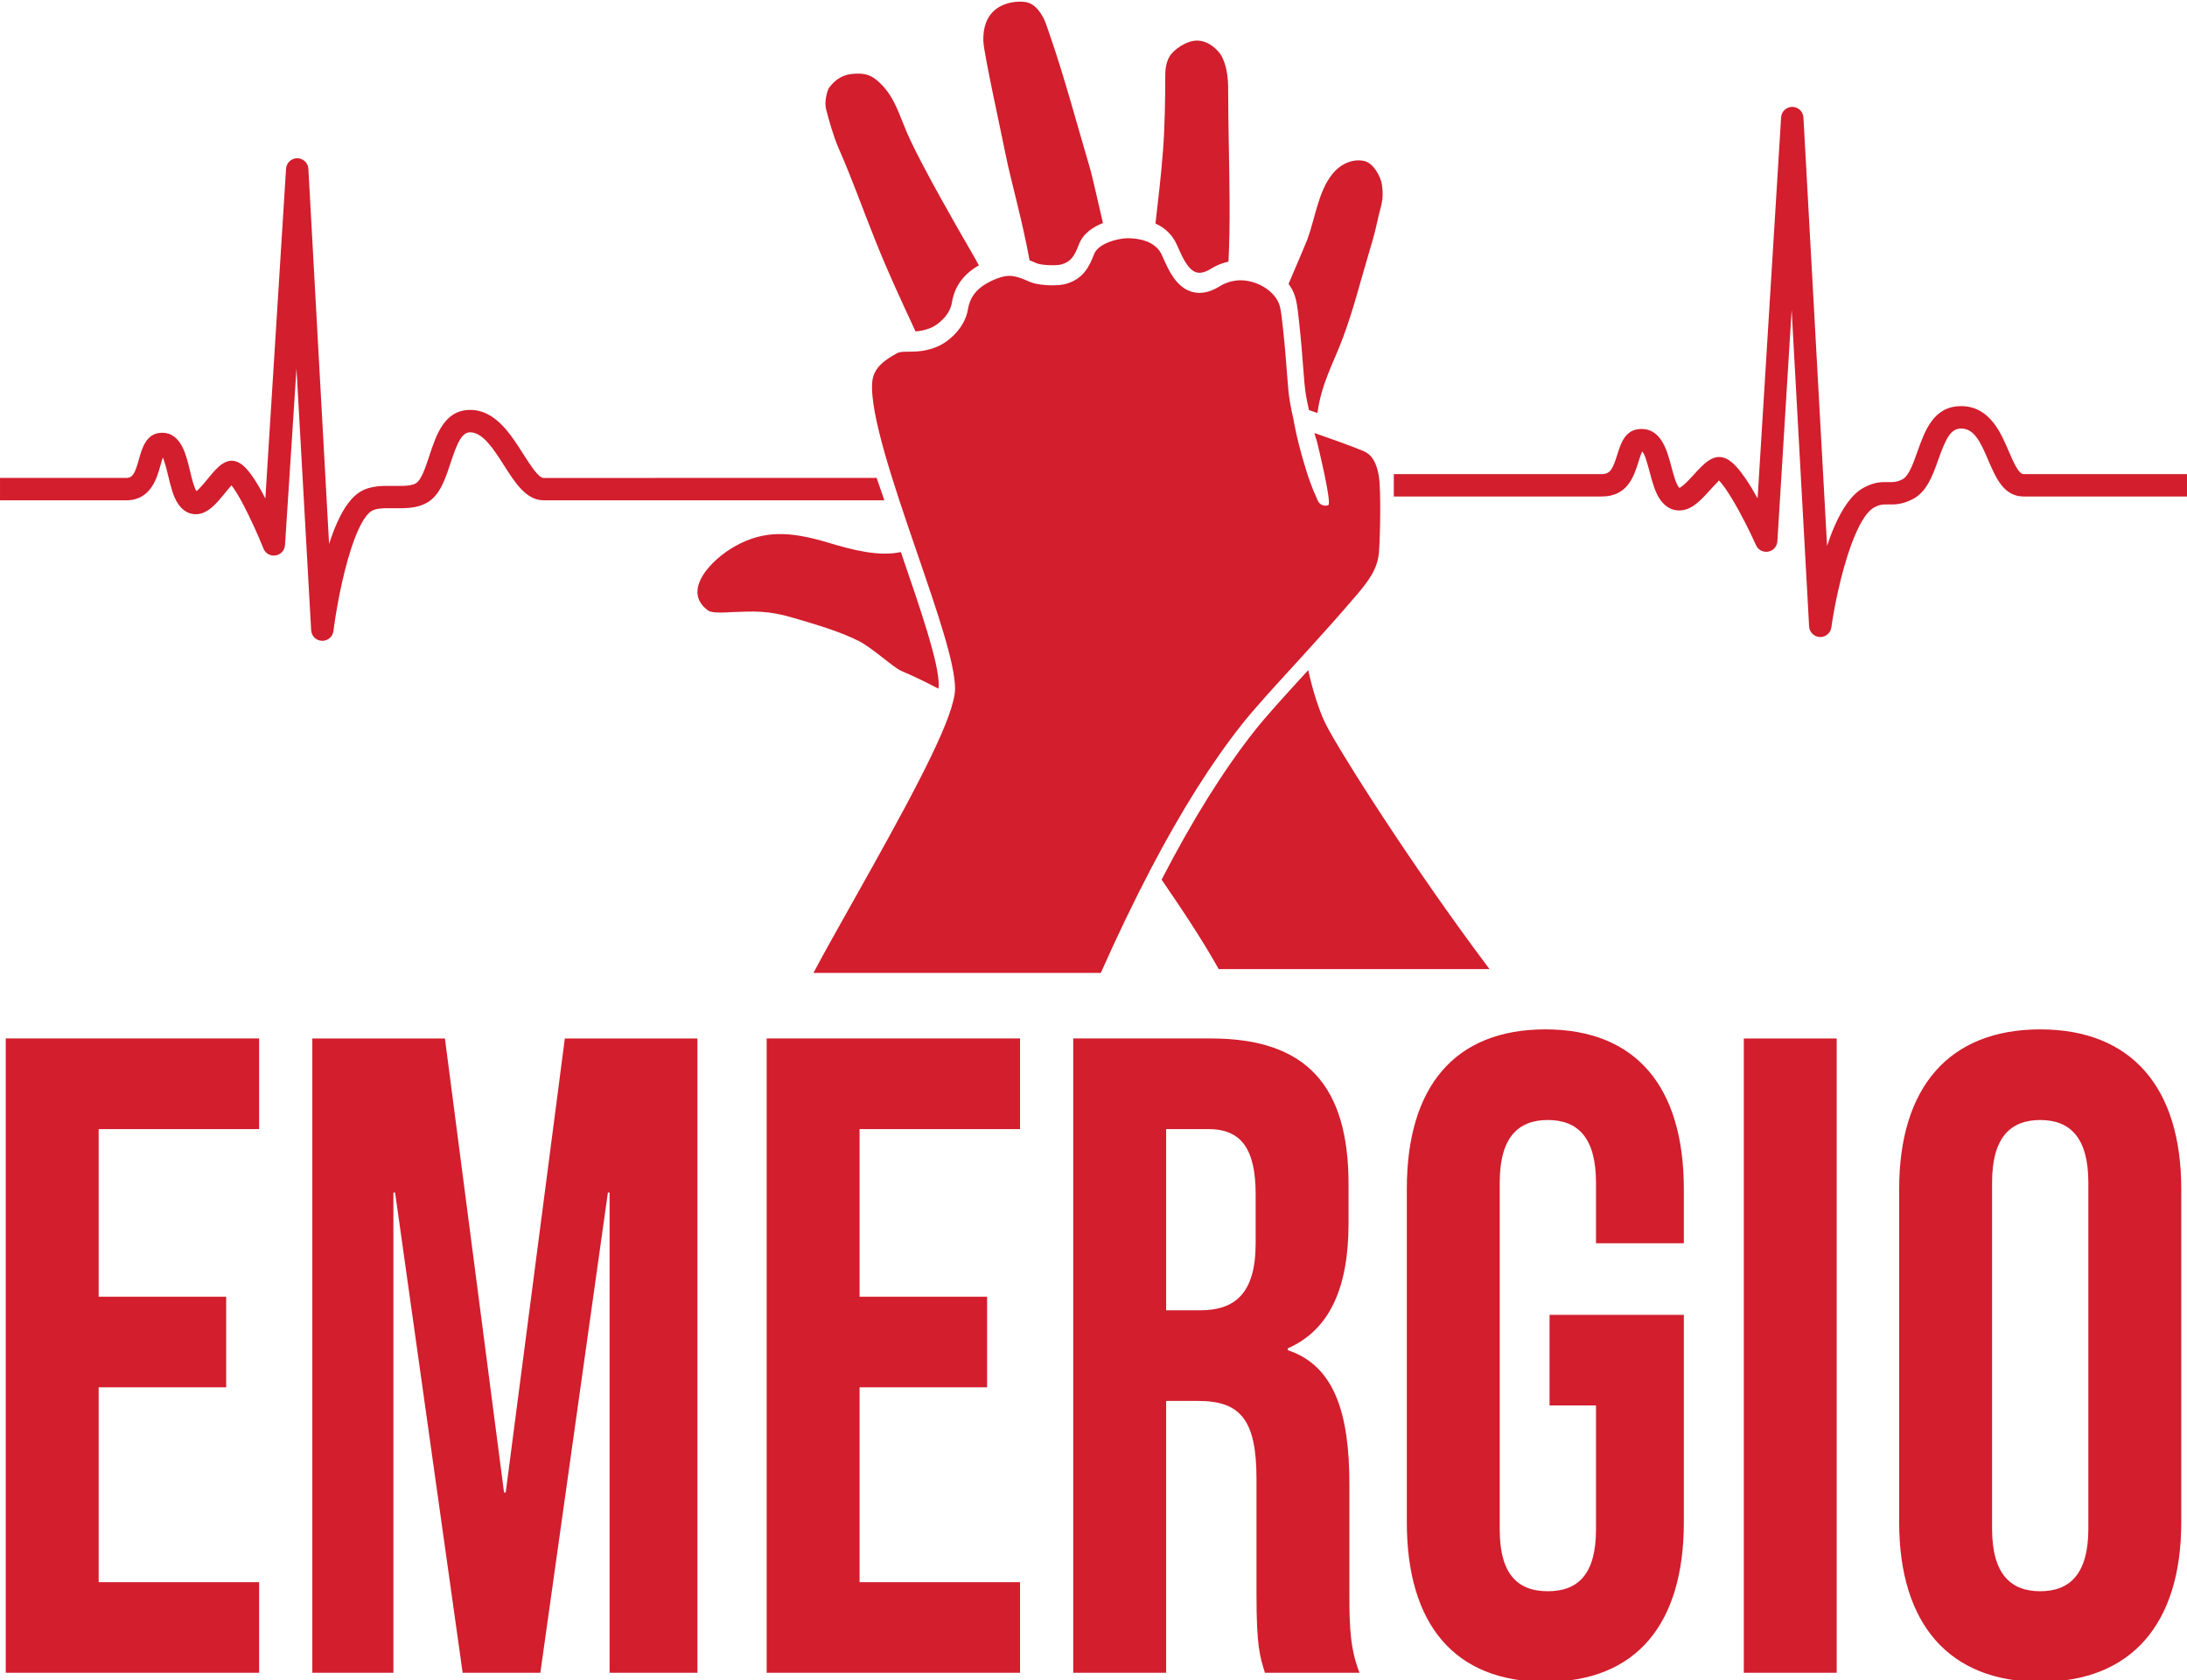
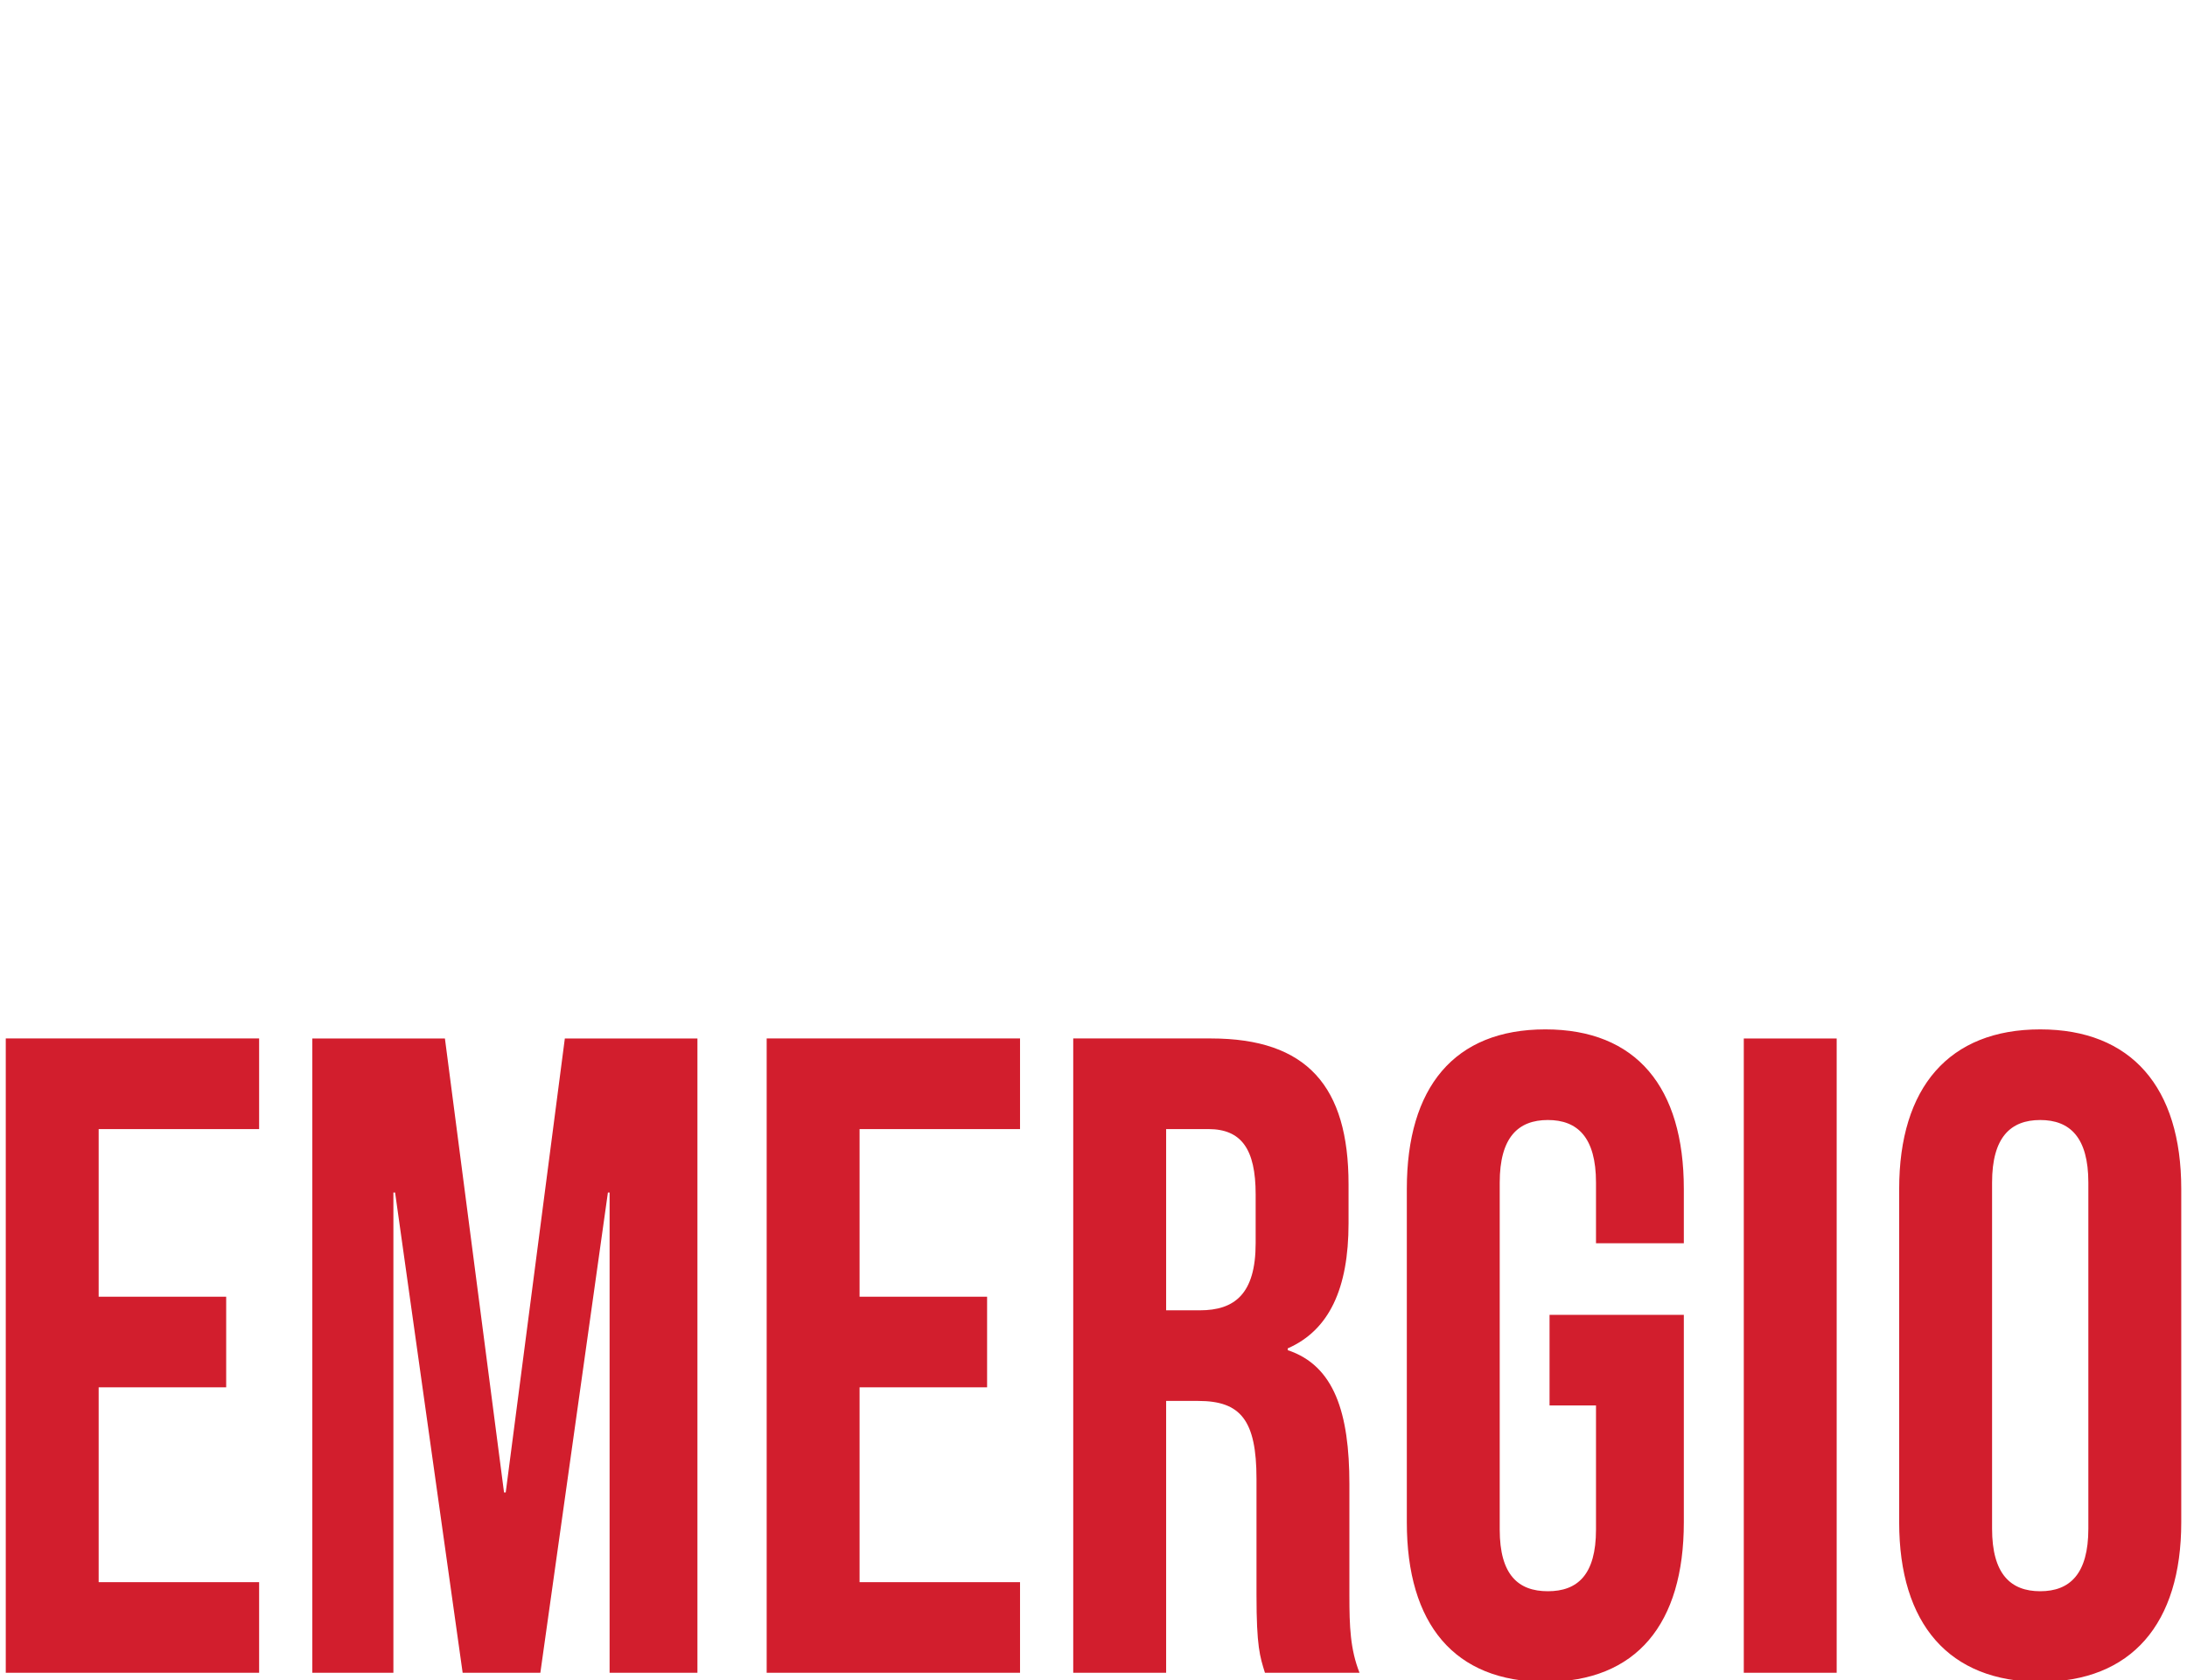
<svg xmlns="http://www.w3.org/2000/svg" xml:space="preserve" width="33.867mm" height="26.026mm" version="1.1" style="shape-rendering:geometricPrecision; text-rendering:geometricPrecision; image-rendering:optimizeQuality; fill-rule:evenodd; clip-rule:evenodd" viewBox="0 0 3386.66 2602.56">
  <defs>
    <style type="text/css">
   
    .fil0 {fill:#D21E2D}
   
  </style>
  </defs>
  <g id="Warstwa_x0020_1">
    <g id="_105553234070304">
-       <path class="fil0" d="M1782.54 1345.05c47.05,-89.67 93.56,-163.51 140.56,-223.03l0.01 0c18.3,-23.19 45.74,-53.21 77.51,-87.99 6.34,-6.95 12.95,-14.19 19.62,-21.5 25.23,-27.73 52.42,-57.92 79.77,-90 18.86,-22.13 33.45,-41.15 35.43,-67.53 1.69,-22.07 3.24,-93.4 -0.05,-116.09 -2.41,-16.61 -7.94,-28.85 -15.97,-35.4 -3.82,-3.1 -7.36,-4.57 -9.07,-5.27 -19.85,-8.18 -50.39,-19 -72.09,-26.54 -0.97,-0.34 -2.04,-0.71 -2.97,-1.03l4.32 14.27c0,0 23.46,95.19 17.24,97.53 -6.2,2.35 -13.17,-0.5 -15.97,-6.53 -0.41,-0.95 -0.8,-1.81 -1.21,-2.72 -8.83,-19.49 -13.85,-33.49 -21.43,-59.63 -3.43,-11.91 -9.84,-34.05 -14.8,-61.22 -0.11,-0.59 -0.18,-1.17 -0.21,-1.76 -2.23,-9.51 -4.09,-18.62 -5.7,-27.79 -2.22,-12.74 -3.27,-26.77 -4.72,-46.21 -1.34,-17.72 -3.01,-39.78 -6.17,-68.97l-0.25 -2.18c-1.53,-14.09 -2.55,-22.78 -4.1,-29.27 -1.41,-5.88 -3.25,-9.96 -6.37,-14.45 -11.82,-17.06 -34.78,-27.93 -56.14,-27.57 -5.06,0.13 -11.79,0.96 -19.01,3.51 -3.81,1.33 -7.75,3.12 -11.68,5.59 -15.6,9.83 -30.38,12.72 -43.91,8.62 -23.92,-7.27 -35.57,-33.51 -43.28,-50.88 -1.47,-3.31 -2.76,-6.25 -3.95,-8.5 -2.92,-5.53 -7.01,-9.71 -11.69,-13.01 -11.75,-8.27 -27.56,-10.47 -40.55,-10.47 -7.02,0 -20.52,2.29 -32.09,7.49 -8.75,3.93 -16.43,9.53 -19.33,17.07 -7.77,20.05 -16.98,38.67 -44.16,46.29 -11.49,3.24 -37.11,2.73 -51.21,-1.78 -1.25,-0.39 -2.54,-0.77 -3.57,-1.22 -21.31,-9.39 -31.59,-13.19 -52.26,-5.16 -5.84,2.27 -10.94,4.77 -15.56,7.46 -16.69,9.69 -25.76,22.3 -28.57,39.62 -4.86,29.95 -30.87,51.07 -47.16,57.95 -8.52,3.6 -16.13,5.52 -23,6.63 -8.36,1.32 -15.64,1.38 -22.01,1.4 -9.07,0.02 -14.01,0.14 -18.55,2.76 -15.23,8.78 -35.39,20.39 -37.53,43.75 -4.48,48.59 33.63,160.66 68.01,260.9 0.57,1.69 1.15,3.39 1.72,5.04 31.41,91.57 58.54,170.65 58.5,209.75 0,4.98 -0.99,11.13 -2.64,18.06 -13.11,55.29 -76.15,170.29 -155.99,312.29 -22.81,40.59 -44.85,79.82 -60.67,109.71l444.98 0c26.23,-58.97 52.15,-112.87 77.92,-161.99zm269.83 -224.61c-9.34,-19 -19.51,-50.23 -26.51,-82.46 -2.16,2.36 -4.45,4.89 -6.59,7.24 -31.44,34.39 -58.59,64.11 -76.33,86.59 -48.08,60.91 -95.77,137.18 -144.15,230.76 32.06,46.48 65.08,96.58 88.41,138.6l419.42 0c-118.26,-157.03 -234.21,-339.96 -254.25,-380.73zm-656.3 -81.05c17.72,7.41 37.47,17.05 57.11,27.35 0.3,-2.05 0.5,-3.98 0.5,-5.66 0.04,-34.88 -27.73,-115.82 -57.13,-201.51 -0.49,-1.49 -1.01,-2.95 -1.52,-4.43 -33.96,7.33 -74.1,-3.04 -112.72,-14.66 -60.05,-18.05 -99.61,-18.73 -142.87,4.95 -38.91,21.31 -84.43,70.13 -42.97,100.25 6.99,5.09 32.97,2.62 36.3,2.49 35.21,-1.44 56.78,-2.55 94.14,8.42 33.85,9.96 71.77,20.67 102.62,36.14 21.14,10.62 54.16,41.48 66.54,46.66zm615.44 -542.52l0.23 2.18c3.23,29.6 4.9,51.89 6.26,69.8 1.4,18.71 2.42,32.24 4.42,43.78 1.3,7.44 2.8,14.9 4.55,22.57 0.85,0.28 1.76,0.6 2.74,0.94 2.91,1.01 6.46,2.22 10.4,3.59 6.2,-45.94 24.51,-76.52 39.39,-116.38 16.22,-43.45 25.35,-81.33 37.97,-123.39 5.46,-18.17 12,-40.72 15.14,-55.92 5.16,-25.02 11.04,-32.83 7.33,-58.23 -1.65,-11.25 -12.58,-33.82 -28.42,-36.7 -17.96,-3.26 -36.16,5.14 -48.64,20.92 -21.2,26.83 -25.45,64.52 -38.19,100.37 -1.56,4.39 -15.25,36.49 -29.33,69.42 0.42,0.57 0.92,1.08 1.32,1.67 10.46,15.08 11.92,28.54 14.83,55.38zm-191.2 -122.02c1.39,2.66 2.94,6.12 4.68,10.04 5.85,13.15 14.69,33.05 27.54,36.96 6.21,1.88 14,-0.07 23.09,-5.8 8.15,-5.15 17.25,-8.65 26.75,-10.77 1.52,-30.91 1.84,-61.59 1.72,-90.33 -0.26,-61.56 -2.3,-123.64 -2.27,-179.7 0.01,-27.02 -7.11,-43.54 -11.06,-49.98 -3.24,-5.25 -17.01,-22.08 -36.71,-22.4 -16.39,-0.28 -36.83,13.95 -43.08,24.8 -6.25,10.85 -6.46,23.59 -6.47,28.23 -0.13,40.05 -0.79,80.81 -3.46,116.34 -3.12,41.37 -7.52,76.92 -11.75,113.97 16.34,7.4 25.71,18.58 31.02,28.64zm-226.01 28.29c3.71,1.49 7.41,3.07 11.22,4.74 6.59,2.91 29.91,4.02 37.81,1.81 15.54,-4.36 20.49,-13.24 27.38,-31.09 6.51,-16.88 21.79,-27.1 37.25,-33.07 -8.41,-37.06 -17.44,-75.78 -19.34,-82.28 -23.23,-78.98 -39.5,-140.8 -61.81,-205.81 -4.25,-12.44 -7.83,-23.38 -10.21,-28.06 -4.55,-8.97 -13.27,-23.52 -27.84,-26.08 -16.37,-2.9 -68.06,0.24 -65.97,60.83 0.65,18.78 28.66,145.49 34.99,177.86 6.21,31.73 25.59,100.46 36.52,161.15zm-295.83 -173.87c21.55,48.87 37.76,95.36 57.09,143.51 21.05,52.38 37.89,88.02 62.15,140.58 7.17,-0.49 14.96,-1.83 24.26,-5.75 9.04,-3.81 28.73,-18.28 32.06,-38.73 4.08,-25.24 17.94,-44.23 41.77,-57.85 -3.46,-6.42 -7.11,-13.03 -11.15,-19.97 -23.14,-39.56 -74.35,-129.42 -95.88,-175.91 -16.22,-34.95 -21.45,-62.92 -46.13,-86.57 -12.28,-11.78 -22.04,-16.05 -42.49,-14.13 -13.47,1.27 -25.21,6.91 -36.26,21.32 -2.19,2.88 -7.79,20.35 -4.83,32.65 3.71,15.36 12.04,44.16 19.41,60.85zm1520.16 757.48l-0.59 -0.01c-4.46,-0.18 -8.48,-2.06 -11.42,-4.96 -2.98,-2.92 -4.9,-6.92 -5.15,-11.38l-27.04 -490.5 -22.11 358.59c-0.24,3.97 -1.86,7.62 -4.36,10.43 -2.48,2.83 -5.92,4.84 -9.86,5.55l-0.1 0.03c-3.92,0.66 -7.77,-0.01 -11.06,-1.74 -3.34,-1.77 -6.09,-4.64 -7.71,-8.27 -9.25,-20.72 -23.59,-49.48 -37.2,-71.95 -7.84,-13 -15.16,-23.58 -20.47,-28.44 -0.41,0.79 -1.02,1.89 -2.28,3.11 -3.67,3.57 -7.89,8.21 -10.83,11.44l-1.26 1.4c-14.29,15.7 -28.76,31.61 -48.61,30.58 -5.21,-0.23 -10.12,-1.69 -14.66,-4.32 -4.33,-2.52 -8.3,-6.11 -11.84,-10.72 -4.45,-5.8 -7.8,-12.94 -10.55,-20.68 -2.57,-7.23 -4.65,-15.04 -6.69,-22.71l-0.02 -0.07c-4.33,-16.24 -8.82,-32.98 -12.96,-32.98l-0.25 0.03 0.08 0.04c0.33,0.1 1.37,0.31 1.2,0.63 -1.53,2.77 -3.12,7.42 -5.13,13.78l-0.41 1.34c-7.16,22.85 -16.98,54.14 -57.33,54.14l-321.67 0 0 -34.68 321.67 0c6.86,0 11.14,-2.17 14.21,-6.13 3.91,-5.08 6.8,-13.3 10.03,-23.63l0.02 -0.07c5.89,-18.81 12.57,-40.12 37.58,-40.12 15.82,0 25.98,8.78 33.16,21.47 6.22,10.95 9.86,24.54 13.25,37.27l0.04 0.11c3.32,12.47 6.78,25.38 11.23,31.16 0.74,0.95 0.76,1.31 0.7,1.46 1.61,-0.47 4.46,-2.64 7.78,-5.54 4.9,-4.3 10.13,-9.93 14.78,-15.05l0.12 -0.13c16.21,-17.85 31.51,-34.67 51.69,-24.06 9.01,4.75 18.85,16.05 28.36,30 6.42,9.42 12.82,20.12 18.74,30.78l36.39 -590.14c0.28,-4.58 2.32,-8.65 5.43,-11.57 3.13,-2.93 7.32,-4.72 11.86,-4.72 4.58,0 8.76,1.82 11.89,4.77 3.13,2.94 5.15,7.05 5.4,11.62l36.59 663.54c3.5,-10.54 7.39,-20.89 11.64,-30.62 11.77,-26.98 26.64,-49.49 45.11,-59.44 16.75,-9.04 28.16,-8.83 38.14,-8.61l0.23 0c6.65,0.14 12.49,0.27 21.48,-4.24 4.55,-2.28 8.4,-7.55 11.94,-14.43 4.04,-7.84 7.58,-17.81 11.2,-28.04 11.82,-33.27 25.22,-70.97 67.77,-70.97 22.21,0 37.72,10.36 49.42,24.83 10.89,13.49 18.09,30.26 24.49,45.18 5.22,12.2 9.64,21.98 14.02,28.32 3.12,4.51 5.99,7 9.05,7l252.9 0 0 34.64 -252.9 0c-30.72,0 -43.02,-28.63 -54.9,-56.31 -5.78,-13.49 -11.41,-26.58 -18.43,-35.79 -6.07,-7.97 -13.48,-13.2 -23.65,-13.2 -7.99,0 -13.76,3.98 -18.66,10.92 -5.97,8.52 -10.92,21.36 -16.45,36.94l-0.04 0.07c-8.83,24.88 -17.99,50.59 -40.28,61.76 -16.39,8.22 -27.45,8.06 -37.15,7.93l-0.58 -0.01c-6.84,-0.14 -12.33,-0.26 -21.18,4.5 -13.27,7.15 -25.33,29.82 -35.5,57.35 -16.47,44.61 -27.19,100.87 -31.03,128.59 -0.59,4.28 -2.74,8.01 -5.76,10.66 -3.08,2.69 -7.09,4.3 -11.38,4.3l-0.14 -0.03zm-277.02 -287.57l0.08 0.04 -0.08 -0.04zm-2042.66 293.44l-0.46 -0.01c-4.49,-0.16 -8.55,-2.03 -11.52,-4.96 -2.98,-2.97 -4.89,-6.98 -5.14,-11.43l-22.72 -405.46 -17.78 273.58c-0.25,4.05 -1.88,7.75 -4.41,10.55 -2.56,2.82 -6.06,4.82 -10.02,5.48 -4.01,0.71 -7.99,-0.08 -11.34,-1.96 -3.34,-1.86 -6.07,-4.89 -7.59,-8.67 -8.2,-20.48 -20.82,-48.72 -32.76,-70.96 -6.25,-11.62 -12.15,-21.39 -16.76,-27.03 -3.02,3.34 -7.14,8.39 -10.06,11.98l-0.29 0.38c-6.21,7.57 -12.58,15.33 -19.55,21.35 -8.13,7.01 -16.96,11.59 -26.9,11.04 -5.17,-0.24 -10,-1.76 -14.42,-4.57 -4.17,-2.61 -7.93,-6.36 -11.24,-11.17 -3.95,-5.72 -6.88,-12.64 -9.31,-20.26 -2.4,-7.45 -4.22,-15.05 -6.07,-22.85 -2.01,-8.49 -4.31,-18.05 -7.06,-25.19l-1.41 -3.8c-1.18,3.3 -2.37,7.53 -3.52,11.68 -3.03,10.8 -6.63,23.6 -14.06,34.32 -8.1,11.72 -20.1,20.32 -39.2,20.32l-195.37 0 0 -34.67 195.37 0c5.19,0 8.53,-2 10.98,-5.63 3.44,-5.05 6,-13.32 8.93,-23.71 2.39,-8.57 4.97,-17.72 9.61,-25.27 5.56,-9.05 13.49,-15.35 25.93,-15.35 15.22,0 24.83,8.95 31.48,21.83 5.64,10.92 8.93,24.62 11.98,37.43 2.99,12.45 6.06,25.3 10.07,31.29l4.49 -4.4c4.34,-4.37 8.99,-10.05 12.66,-14.56 14.6,-17.9 29.7,-36.38 49.89,-24.5 9.4,5.52 19.6,19.31 29.24,35.84 3.48,5.99 6.94,12.38 10.26,18.86l32.05 -510.72c0.29,-4.55 2.31,-8.64 5.42,-11.57 3.12,-2.94 7.31,-4.75 11.88,-4.75 4.63,0.05 8.86,1.86 11.95,4.8 3.09,2.93 5.1,7.05 5.33,11.62l32.07 581.08c3.83,-11.91 8.1,-23.38 12.82,-33.84 9.63,-21.31 21.36,-38.59 35.51,-47.1 8.02,-4.82 16.91,-7.17 26.12,-8.25 8.45,-0.98 17.33,-0.87 26.08,-0.77 7.08,0.1 13.99,0.18 20.06,-0.39 5.36,-0.5 10.08,-1.51 13.62,-3.49 3.92,-2.17 7.4,-7.59 10.66,-14.53 3.65,-7.8 6.98,-17.88 10.25,-27.78 11.05,-33.51 23.63,-71.48 63.37,-71.48 19.65,0 35.47,9.53 48.99,23.23 12.56,12.74 22.96,29.03 32.69,44.28l0.15 0.21c11.84,18.57 24.06,37.65 31.86,37.65l515.78 -0.03 11.89 34.63c-175.89,0.1 -351.77,0.02 -527.67,0.01 -13.84,-0.01 -25.19,-7.18 -35.43,-18.11 -9.14,-9.78 -17.22,-22.4 -25.51,-35.37l-0.27 -0.43c-16.13,-25.27 -32.81,-51.39 -52.48,-51.39 -6.28,0 -11.05,3.82 -15.3,10.53 -5.36,8.51 -9.97,21.43 -15.14,37.11l-0.01 0.07c-8.57,25.85 -16.64,50.29 -36.93,61.63 -15.34,8.58 -33.13,8.41 -50.3,8.27l-0.67 -0.01c-7.25,-0.09 -14.26,-0.18 -20.46,0.43 -5.39,0.53 -10.08,1.59 -13.56,3.67 -11.69,7.04 -22.44,29.69 -31.55,57.27 -14.74,44.62 -24.37,101 -27.82,128.82 -0.53,4.32 -2.68,8.12 -5.75,10.84 -3.1,2.73 -7.13,4.37 -11.46,4.37l-0.17 -0.03zm-248 -287.29l-0.14 -0.31c-0.92,0 -0.54,0.12 0.14,0.31z" />
      <path class="fil0" d="M8.93 2591.14l392.33 0 0 -140.37 -248.48 0 0 -301.8 197.47 0 0 -140.37 -197.47 0 0 -259.67 248.48 0 0 -140.36 -392.33 0 0 982.57zm474.72 0l125.54 0 0 -743.96 2.62 0 104.62 743.96 120.32 0 104.62 -743.96 2.61 0 0 743.96 136.01 0 0 -982.57 -205.32 0 -91.55 703.24 -2.6 0 -91.55 -703.24 -205.32 0 0 982.57zm703.58 0l392.34 0 0 -140.37 -248.48 0 0 -301.8 197.47 0 0 -140.37 -197.47 0 0 -259.67 248.48 0 0 -140.36 -392.34 0 0 982.57zm474.72 0l143.86 0 0 -421.11 49.7 0c65.38,0 90.23,29.48 90.23,120.72l0 179.67c0,80.01 5.23,95.44 13.08,120.72l146.47 0c-14.38,-36.5 -15.69,-71.59 -15.69,-119.32l0 -172.64c0,-110.9 -23.55,-183.89 -95.48,-207.76l0 -2.8c64.09,-28.08 94.17,-92.65 94.17,-193.71l0 -60.36c0,-151.6 -64.08,-225.98 -213.16,-225.98l-213.18 0 0 982.57zm143.86 -561.48l0 -280.73 65.38 0c51.02,0 73.24,30.87 73.24,101.06l0 75.8c0,78.61 -32.69,103.87 -86.31,103.87l-52.31 0zm587.19 575.51c141.24,0 214.48,-89.83 214.48,-247.05l0 -321.44 -207.94 0 0 140.37 71.93 0 0 192.3c0,70.18 -28.77,95.46 -74.54,95.46 -45.78,0 -74.55,-25.28 -74.55,-95.46l0 -537.61c0,-70.18 28.77,-96.85 74.55,-96.85 45.77,0 74.54,26.67 74.54,96.85l0 94.05 136.01 0 0 -84.22c0,-157.21 -73.24,-247.06 -214.48,-247.06 -141.23,0 -214.47,89.85 -214.47,247.06l0 516.55c0,157.22 73.24,247.05 214.47,247.05zm307.33 -14.03l143.85 0 0 -982.57 -143.85 0 0 982.57zm459.03 14.03c141.23,0 218.4,-89.83 218.4,-247.05l0 -516.55c0,-157.21 -77.17,-247.06 -218.4,-247.06 -141.25,0 -218.4,89.85 -218.4,247.06l0 516.55c0,157.22 77.15,247.05 218.4,247.05zm0 -140.36c-45.78,0 -74.55,-26.67 -74.55,-96.86l0 -536.21c0,-70.18 28.77,-96.85 74.55,-96.85 45.77,0 74.54,26.67 74.54,96.85l0 536.21c0,70.19 -28.77,96.86 -74.54,96.86z" />
    </g>
  </g>
</svg>